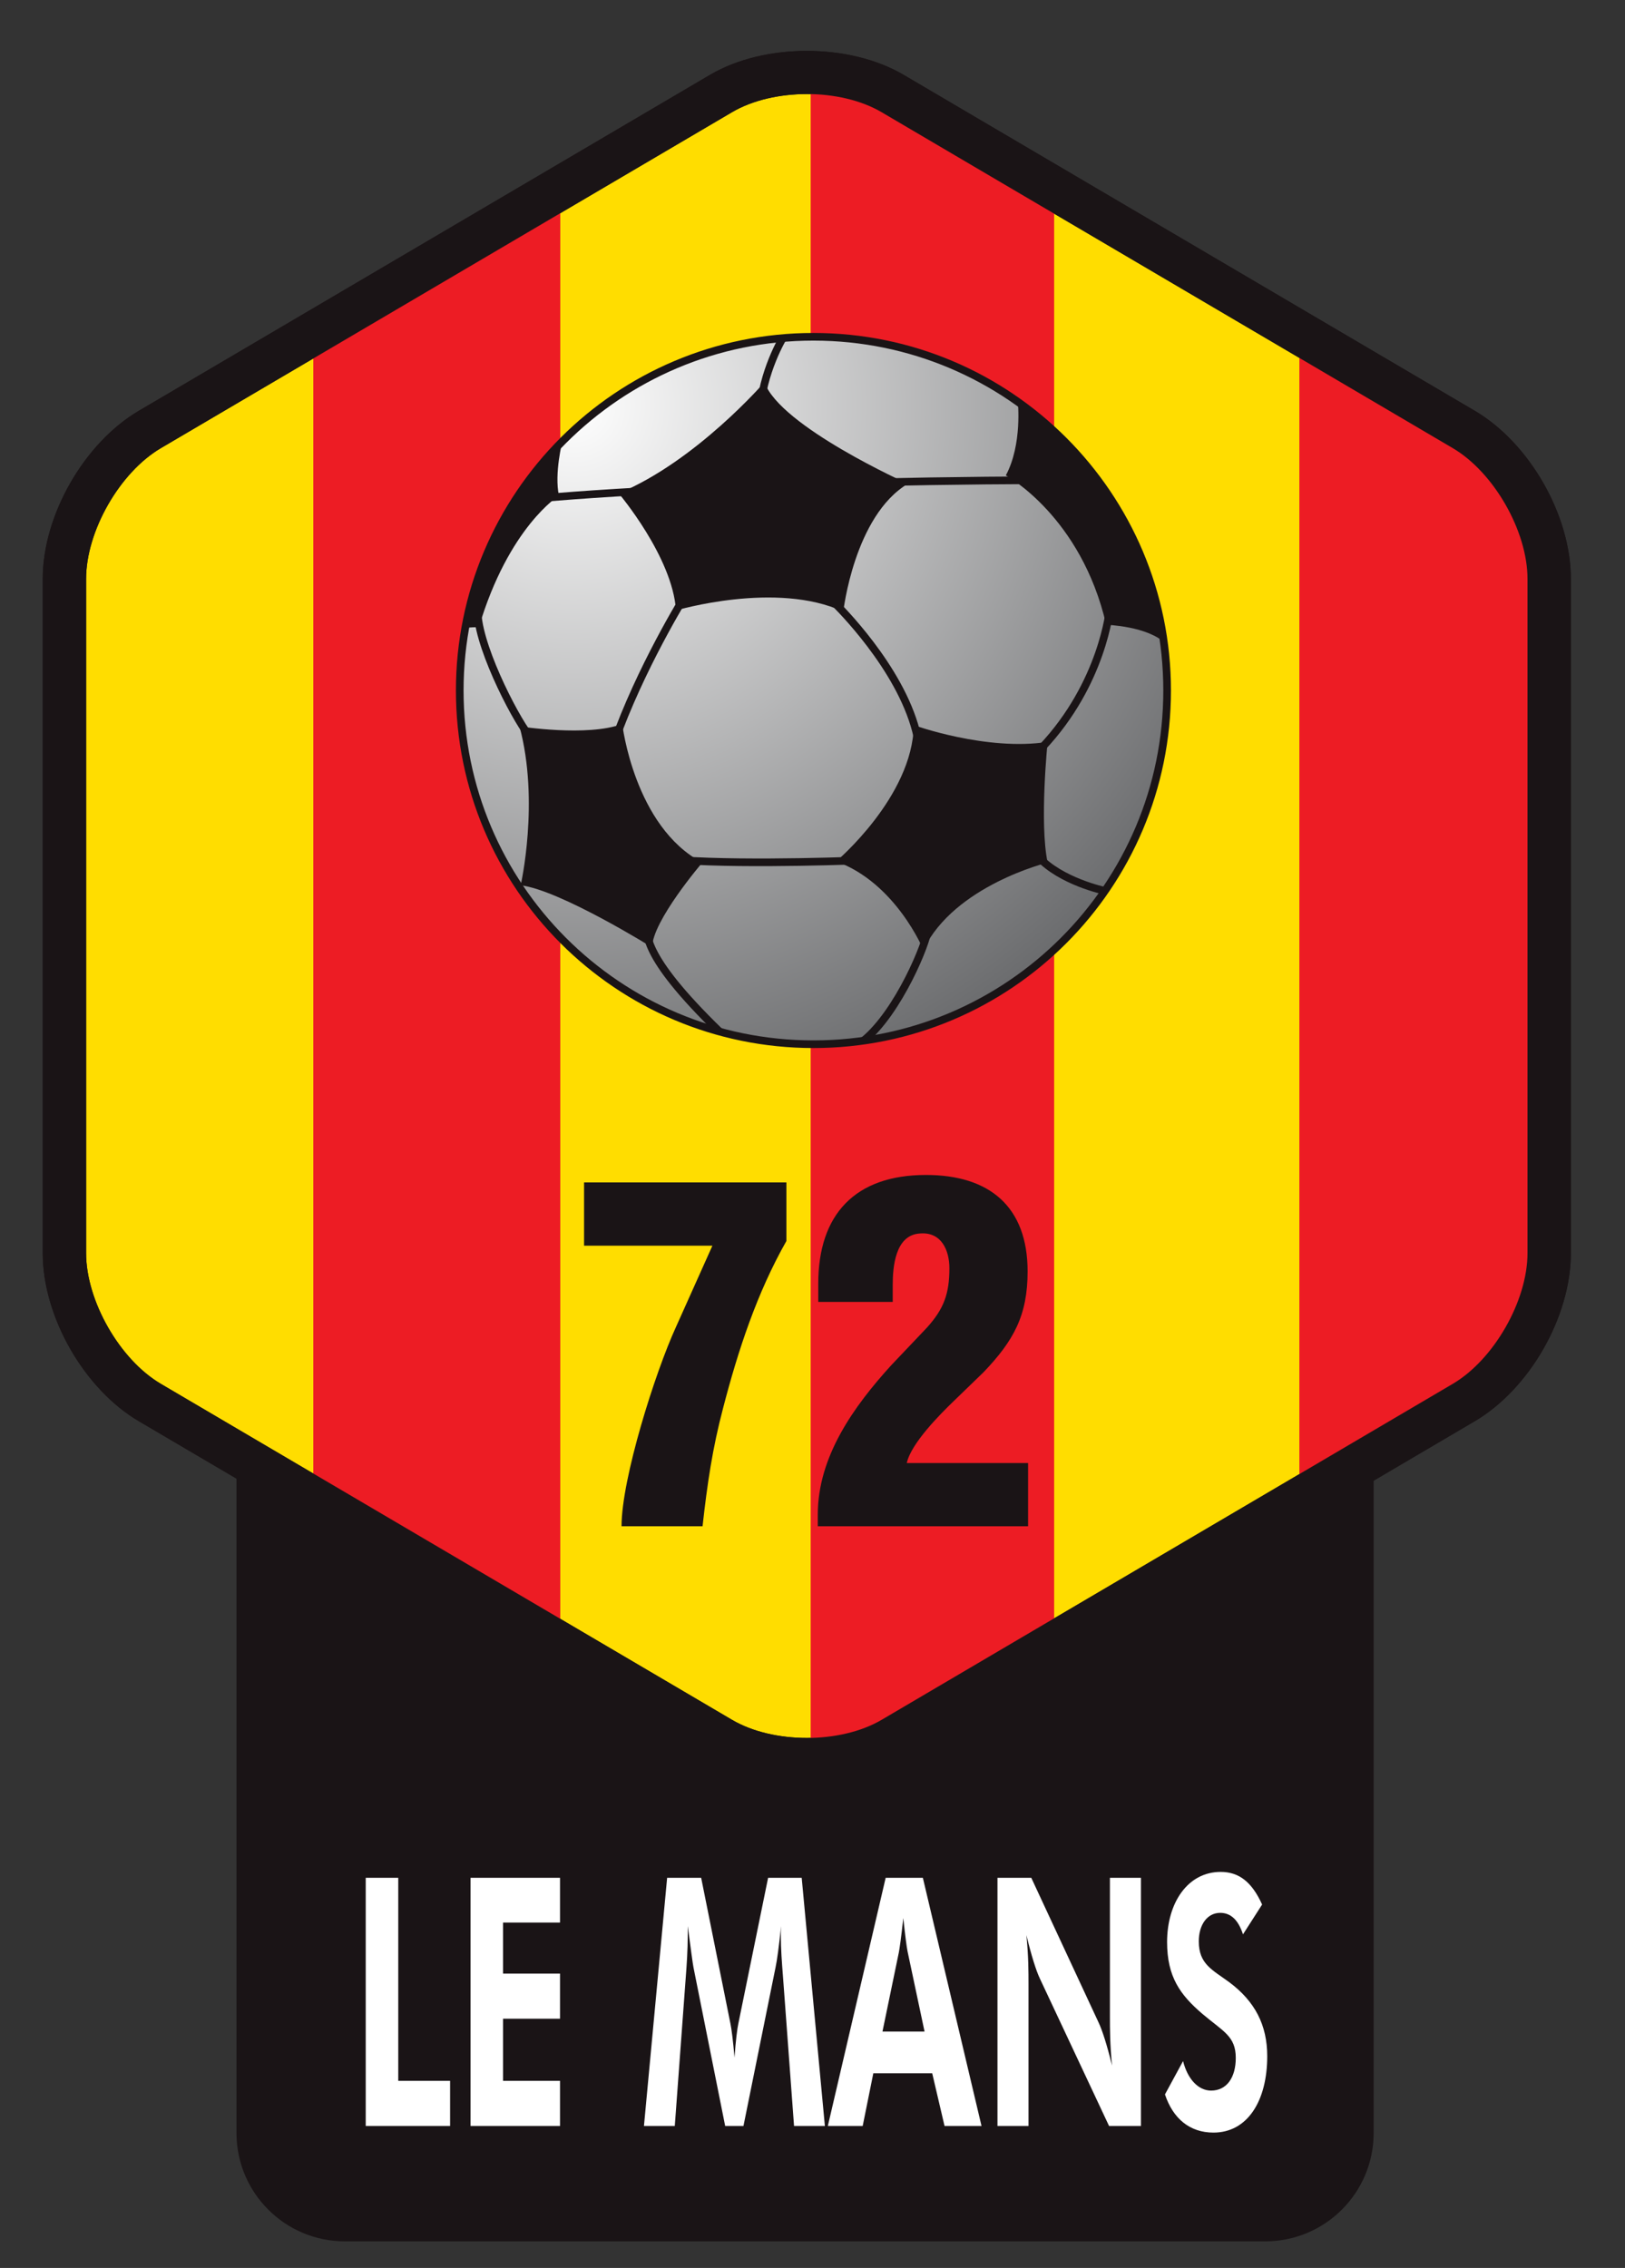
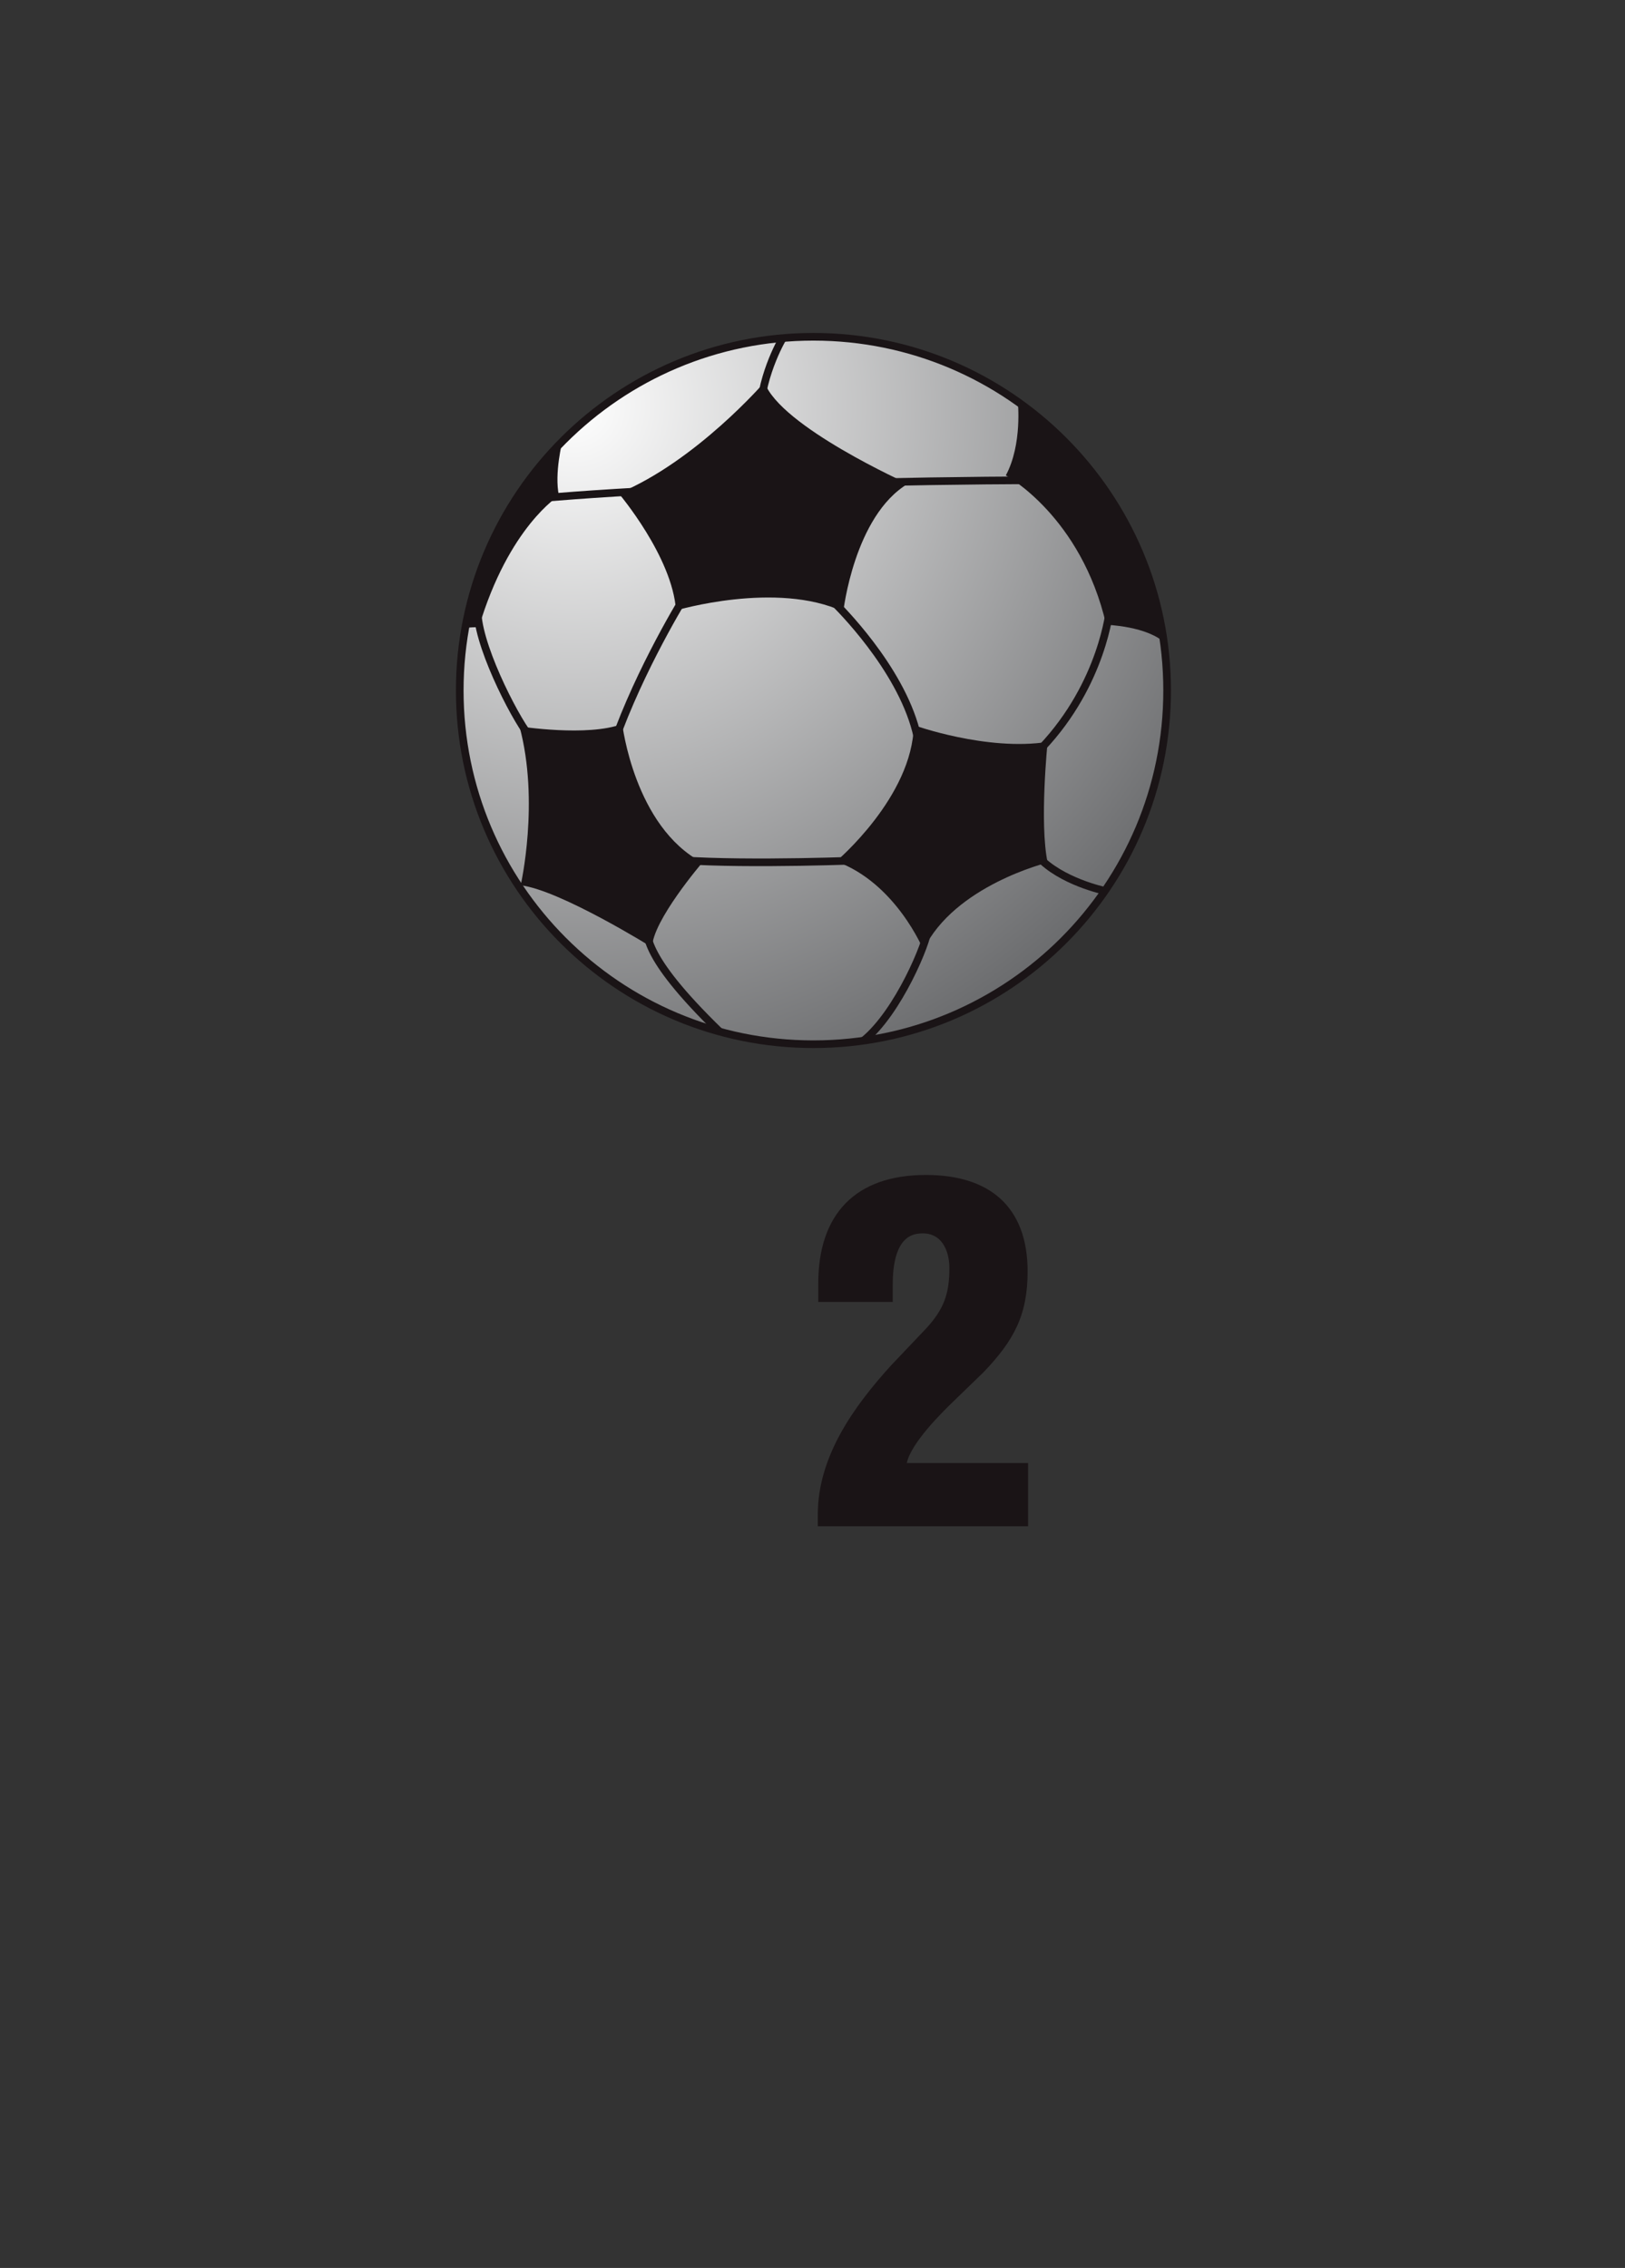
<svg xmlns="http://www.w3.org/2000/svg" xmlns:xlink="http://www.w3.org/1999/xlink" version="1.0" width="595.134" height="830.551" id="svg37138" xml:space="preserve">
  <rect width="100%" height="100%" fill="#333333" stroke="none" />
  <defs id="defs37141">
    <clipPath id="clipPath37153">
      <path d="M 0,841 L 595,841 L 595,0 L 0,0 L 0,841 z" id="path37155" />
    </clipPath>
    <clipPath id="clipPath37159">
      <path d="M 0.36,841.68 L 595.8,841.68 L 595.8,0 L 0.36,0 L 0.36,841.68 z" id="path37161" />
    </clipPath>
    <clipPath id="clipPath37249">
      <path d="M 399.685,682.251 L 467.716,682.251 L 467.716,612.251 L 399.685,612.251 L 399.685,682.251 z" id="path37251" />
    </clipPath>
    <clipPath id="clipPath37255">
      <path d="M 0,841 L 595,841 L 595,0 L 0,0 L 0,841 z" id="path37257" />
    </clipPath>
    <clipPath id="clipPath37261">
      <path d="M 0.36,841.68 L 595.8,841.68 L 595.8,0 L 0.36,0 L 0.36,841.68 z" id="path37263" />
    </clipPath>
    <clipPath id="clipPath37353">
      <path d="M 484.724,682.251 L 552.756,682.251 L 552.756,612.251 L 484.724,612.251 L 484.724,682.251 z" id="path37355" />
    </clipPath>
    <clipPath id="clipPath37359">
      <path d="M 0,841 L 595,841 L 595,0 L 0,0 L 0,841 z" id="path37361" />
    </clipPath>
    <clipPath id="clipPath37365">
-       <path d="M 0.36,841.68 L 595.8,841.68 L 595.8,0 L 0.36,0 L 0.36,841.68 z" id="path37367" />
-     </clipPath>
+       </clipPath>
    <radialGradient cx="0" cy="0" r="1" fx="0" fy="0" id="radialGradient37405" gradientUnits="userSpaceOnUse" gradientTransform="matrix(15.486,-15.486,-15.486,-15.486,511.748,669.515)" spreadMethod="pad">
      <stop id="stop37407" style="stop-color:#ffffff;stop-opacity:1" offset="0" />
      <stop id="stop37409" style="stop-color:#696a6c;stop-opacity:1" offset="1" />
    </radialGradient>
    <clipPath id="clipPath37417">
      <path d="M 484.724,682.251 L 552.756,682.251 L 552.756,612.251 L 484.724,612.251 L 484.724,682.251 z" id="path37419" />
    </clipPath>
    <clipPath id="clipPath37423">
      <path d="M 0,841 L 595,841 L 595,0 L 0,0 L 0,841 z" id="path37425" />
    </clipPath>
    <clipPath id="clipPath37429">
      <path d="M 0.36,841.68 L 595.8,841.68 L 595.8,0 L 0.36,0 L 0.36,841.68 z" id="path37431" />
    </clipPath>
    <clipPath id="clipPath37455">
      <path d="M 147.567,682.251 L 215.598,682.251 L 215.598,612.251 L 147.567,612.251 L 147.567,682.251 z" id="path37457" />
    </clipPath>
    <clipPath id="clipPath37461">
      <path d="M 0,841 L 595,841 L 595,0 L 0,0 L 0,841 z" id="path37463" />
    </clipPath>
    <clipPath id="clipPath37467">
      <path d="M 0.36,841.68 L 595.8,841.68 L 595.8,0 L 0.36,0 L 0.36,841.68 z" id="path37469" />
    </clipPath>
    <clipPath id="clipPath37531">
      <path d="M 229.606,682.251 L 297.638,682.251 L 297.638,612.251 L 229.606,612.251 L 229.606,682.251 z" id="path37533" />
    </clipPath>
    <clipPath id="clipPath37537">
      <path d="M 0,841 L 595,841 L 595,0 L 0,0 L 0,841 z" id="path37539" />
    </clipPath>
    <clipPath id="clipPath37543">
      <path d="M 0.36,841.68 L 595.8,841.68 L 595.8,0 L 0.36,0 L 0.36,841.68 z" id="path37545" />
    </clipPath>
    <clipPath id="clipPath37667">
      <path d="M 314.646,682.251 L 382.677,682.251 L 382.677,612.251 L 314.646,612.251 L 314.646,682.251 z" id="path37669" />
    </clipPath>
    <clipPath id="clipPath37673">
      <path d="M 0,841 L 595,841 L 595,0 L 0,0 L 0,841 z" id="path37675" />
    </clipPath>
    <clipPath id="clipPath37679">
-       <path d="M 0.36,841.68 L 595.8,841.68 L 595.8,0 L 0.36,0 L 0.36,841.68 z" id="path37681" />
+       <path d="M 0.36,841.68 L 595.8,841.68 L 595.8,0 L 0.36,841.68 z" id="path37681" />
    </clipPath>
    <clipPath id="clipPath37779">
      <path d="M 399.685,574.543 L 467.716,574.543 L 467.716,504.544 L 399.685,504.544 L 399.685,574.543 z" id="path37781" />
    </clipPath>
    <clipPath id="clipPath37785">
      <path d="M 0,841 L 595,841 L 595,0 L 0,0 L 0,841 z" id="path37787" />
    </clipPath>
    <clipPath id="clipPath37791">
      <path d="M 0.36,841.68 L 595.8,841.68 L 595.8,0 L 0.36,0 L 0.36,841.68 z" id="path37793" />
    </clipPath>
    <clipPath id="clipPath37801">
      <path d="M 455.345,545.226 C 455.621,547.816 457.943,549.692 460.532,549.416 C 463.12,549.141 464.995,546.819 464.719,544.229 C 464.444,541.639 462.122,539.763 459.534,540.038 C 456.945,540.314 455.07,542.636 455.345,545.226" id="path37803" />
    </clipPath>
    <clipPath id="clipPath38323">
      <path d="M 399.685,574.543 L 467.716,574.543 L 467.716,504.544 L 399.685,504.544 L 399.685,574.543 z" id="path38325" />
    </clipPath>
    <clipPath id="clipPath38329">
      <path d="M 0,841 L 595,841 L 595,0 L 0,0 L 0,841 z" id="path38331" />
    </clipPath>
    <clipPath id="clipPath38335">
      <path d="M 0.36,841.68 L 595.8,841.68 L 595.8,0 L 0.36,0 L 0.36,841.68 z" id="path38337" />
    </clipPath>
    <clipPath id="clipPath38383">
      <path d="M 484.724,574.543 L 552.756,574.543 L 552.756,504.544 L 484.724,504.544 L 484.724,574.543 z" id="path38385" />
    </clipPath>
    <clipPath id="clipPath38389">
      <path d="M 0,841 L 595,841 L 595,0 L 0,0 L 0,841 z" id="path38391" />
    </clipPath>
    <clipPath id="clipPath38395">
      <path d="M 0.36,841.68 L 595.8,841.68 L 595.8,0 L 0.36,0 L 0.36,841.68 z" id="path38397" />
    </clipPath>
    <clipPath id="clipPath38467">
      <path d="M 149.105,574.543 L 215.598,574.543 L 215.598,504.544 L 149.105,504.544 L 149.105,574.543 z" id="path38469" />
    </clipPath>
    <clipPath id="clipPath38473">
      <path d="M 0,841 L 595,841 L 595,0 L 0,0 L 0,841 z" id="path38475" />
    </clipPath>
    <clipPath id="clipPath38479">
      <path d="M 0.36,841.68 L 595.8,841.68 L 595.8,0 L 0.36,0 L 0.36,841.68 z" id="path38481" />
    </clipPath>
    <clipPath id="clipPath39147">
      <path d="M 229.606,574.543 L 297.638,574.543 L 297.638,504.544 L 229.606,504.544 L 229.606,574.543 z" id="path39149" />
    </clipPath>
    <clipPath id="clipPath39153">
      <path d="M 0,841 L 595,841 L 595,0 L 0,0 L 0,841 z" id="path39155" />
    </clipPath>
    <clipPath id="clipPath39159">
      <path d="M 0.36,841.68 L 595.8,841.68 L 595.8,0 L 0.36,0 L 0.36,841.68 z" id="path39161" />
    </clipPath>
    <clipPath id="clipPath39297">
      <path d="M 269.913,547.204 C 266.697,547.204 264.09,544.596 264.09,541.38 C 264.09,538.165 266.697,535.557 269.913,535.557 C 273.129,535.557 275.736,538.165 275.736,541.38 C 275.736,544.596 273.129,547.204 269.913,547.204" id="path39299" />
    </clipPath>
    <clipPath id="clipPath39513">
      <path d="M 229.606,574.543 L 297.638,574.543 L 297.638,504.544 L 229.606,504.544 L 229.606,574.543 z" id="path39515" />
    </clipPath>
    <clipPath id="clipPath39519">
      <path d="M 0,841 L 595,841 L 595,0 L 0,0 L 0,841 z" id="path39521" />
    </clipPath>
    <clipPath id="clipPath39525">
      <path d="M 0.36,841.68 L 595.8,841.68 L 595.8,0 L 0.36,0 L 0.36,841.68 z" id="path39527" />
    </clipPath>
    <clipPath id="clipPath39551">
      <path d="M 314.646,574.543 L 382.677,574.543 L 382.677,504.544 L 314.646,504.544 L 314.646,574.543 z" id="path39553" />
    </clipPath>
    <clipPath id="clipPath39557">
      <path d="M 0,841 L 595,841 L 595,0 L 0,0 L 0,841 z" id="path39559" />
    </clipPath>
    <clipPath id="clipPath39563">
      <path d="M 0.36,841.68 L 595.8,841.68 L 595.8,0 L 0.36,0 L 0.36,841.68 z" id="path39565" />
    </clipPath>
    <clipPath id="clipPath39663">
      <path d="M 337.923,562.831 L 339.952,562.831 L 339.952,562.729 L 340.256,562.731 L 340.561,562.729 L 340.561,562.628 L 340.763,562.632 L 340.967,562.628 L 340.967,562.526 L 341.271,562.526 L 341.271,562.425 L 341.423,562.427 L 341.576,562.425 L 341.576,562.323 L 341.725,562.33 L 341.88,562.323 L 341.88,562.222 L 342.083,562.222 L 342.083,562.12 L 342.286,562.12 L 342.286,562.019 L 342.489,562.019 L 342.489,561.917 L 342.692,561.917 L 342.692,561.816 L 342.895,561.816 L 342.895,561.714 L 343.061,561.667 L 343.199,561.613 L 343.199,561.511 L 343.402,561.511 L 343.504,561.309 L 343.707,561.309 L 343.707,561.207 L 343.857,561.107 L 344.011,561.004 L 344.011,560.903 L 344.214,560.903 L 344.214,560.801 L 344.379,560.688 L 344.656,560.409 L 344.823,560.294 L 344.823,560.193 L 344.924,560.193 L 345.025,559.99 L 345.127,559.99 L 345.127,559.786 L 345.33,559.786 L 345.33,559.584 L 345.44,559.535 L 345.533,559.482 L 345.533,559.279 L 345.736,559.178 L 345.784,558.974 L 345.837,558.772 L 345.938,558.72 L 346.04,558.671 L 346.04,558.468 L 346.15,558.421 L 346.243,558.366 L 346.257,558.297 L 346.25,558.215 L 346.243,558.062 L 346.345,558.062 L 346.386,557.856 L 346.446,557.656 L 346.547,557.656 L 346.551,557.504 L 346.547,557.352 L 346.649,557.352 L 346.649,557.047 L 346.75,557.047 L 346.747,556.899 L 346.75,556.743 L 346.852,556.743 L 346.85,556.49 L 346.852,556.235 L 346.953,556.235 L 346.953,555.829 L 347.055,555.829 L 347.055,554.713 L 347.157,554.713 L 347.055,553.191 L 346.953,553.191 L 346.956,552.939 L 346.953,552.684 L 346.852,552.684 L 346.852,552.278 L 346.75,552.278 L 346.753,552.077 L 346.75,551.872 L 346.649,551.872 L 346.649,551.67 L 346.547,551.67 L 346.498,551.365 L 346.446,551.061 L 346.345,551.061 L 346.289,550.866 L 346.243,550.655 L 346.142,550.655 L 346.142,550.452 L 346.037,550.4 L 345.938,550.35 L 345.884,550.146 L 345.837,549.945 L 345.634,549.843 L 345.634,549.64 L 345.33,549.437 L 345.33,549.234 L 345.229,549.234 L 345.229,549.133 L 345.024,548.982 L 344.823,548.828 L 344.823,548.727 L 344.721,548.727 L 344.721,548.626 L 344.526,548.49 L 344.365,548.322 L 344.204,548.154 L 344.011,548.017 L 344.011,547.915 L 343.808,547.915 L 343.605,547.611 L 343.402,547.611 L 343.301,547.408 L 343.096,547.358 L 342.895,547.306 L 342.793,547.103 L 342.59,547.103 L 342.59,547.002 L 342.378,546.957 L 342.185,546.901 L 342.185,546.799 L 342.032,546.806 L 341.88,546.799 L 341.88,546.698 L 341.677,546.698 L 341.677,546.596 L 341.473,546.598 L 341.271,546.596 L 341.271,546.495 L 340.967,546.495 L 340.967,546.393 L 340.761,546.398 L 340.561,546.393 L 340.561,546.292 L 340.155,546.292 L 340.155,546.19 L 340.063,546.207 L 340.055,546.252 L 340.056,546.275 L 340.046,546.292 L 339.952,546.292 L 339.952,546.19 L 339.596,546.188 L 339.242,546.19 L 339.242,546.089 L 338.025,546.089 L 338.025,546.19 L 337.92,546.182 L 337.914,546.164 L 337.922,546.142 L 337.929,546.12 L 337.924,546.101 L 337.822,546.089 L 337.822,546.19 L 336.908,546.19 L 336.908,546.292 L 336.704,546.289 L 336.503,546.292 L 336.503,546.393 L 336.193,546.439 L 335.894,546.495 L 335.894,546.596 L 335.742,546.592 L 335.59,546.596 L 335.59,546.698 L 335.385,546.75 L 335.183,546.799 L 335.082,547.002 L 334.879,547.002 L 334.879,547.103 L 334.676,547.103 L 334.676,547.205 L 334.466,547.252 L 334.27,547.306 L 334.27,547.408 L 334.067,547.408 L 333.965,547.561 L 333.865,547.712 L 333.715,547.765 L 333.56,547.814 L 333.56,547.915 L 333.357,547.915 L 333.357,548.118 L 333.154,548.118 L 333.053,548.321 L 332.951,548.321 L 332.951,548.423 L 332.747,548.576 L 332.545,548.727 L 332.545,548.828 L 332.444,548.828 L 332.444,549.031 L 332.347,549.082 L 332.241,549.133 L 332.038,549.437 L 331.937,549.437 L 331.937,549.64 L 331.835,549.64 L 331.789,549.694 L 331.772,549.774 L 331.734,549.945 L 331.642,550.004 L 331.531,550.046 L 331.531,550.249 L 331.429,550.249 L 331.429,550.452 L 331.226,550.553 L 331.174,550.694 L 331.167,550.796 L 331.165,550.903 L 331.125,551.061 L 331.024,551.061 L 331.024,551.264 L 330.922,551.264 L 330.925,551.416 L 330.922,551.568 L 330.821,551.568 L 330.823,551.72 L 330.821,551.872 L 330.719,551.872 L 330.673,552.181 L 330.618,552.481 L 330.516,552.481 L 330.508,552.735 L 330.516,552.989 L 330.415,552.989 L 330.415,553.8 L 330.313,553.8 L 330.313,553.902 L 330.387,553.936 L 330.418,553.958 L 330.415,554.104 L 330.313,554.104 L 330.313,554.713 L 330.415,554.713 L 330.415,555.829 L 330.516,555.829 L 330.508,556.086 L 330.516,556.337 L 330.618,556.337 L 330.618,556.641 L 330.719,556.641 L 330.722,556.797 L 330.719,556.946 L 330.821,556.946 L 330.864,557.257 L 330.922,557.554 L 331.024,557.554 L 331.02,557.709 L 331.024,557.859 L 331.125,557.859 L 331.166,558.066 L 331.226,558.265 L 331.328,558.265 L 331.328,558.468 L 331.531,558.569 L 331.531,558.772 L 331.632,558.772 L 331.632,558.975 L 331.734,558.975 L 331.734,559.178 L 331.883,559.281 L 332.038,559.381 L 332.038,559.584 L 332.14,559.584 L 332.444,559.99 L 332.545,559.99 L 332.545,560.193 L 332.647,560.193 L 332.647,560.294 L 332.849,560.447 L 333.053,560.598 L 333.053,560.7 L 333.256,560.7 L 333.256,560.801 L 333.458,560.955 L 333.662,561.106 L 333.662,561.207 L 333.823,561.255 L 333.895,561.269 L 333.966,561.309 L 334.067,561.511 L 334.217,561.516 L 334.372,561.511 L 334.473,561.714 L 334.669,561.772 L 334.879,561.816 L 334.879,561.917 L 335.084,561.961 L 335.285,562.019 L 335.285,562.12 L 335.437,562.127 L 335.59,562.12 L 335.59,562.222 L 335.792,562.222 L 335.792,562.323 L 335.943,562.328 L 336.097,562.323 L 336.097,562.425 L 336.401,562.425 L 336.401,562.526 L 336.79,562.592 L 337.213,562.628 L 337.213,562.729 L 337.521,562.715 L 337.675,562.706 L 337.822,562.729 L 337.906,562.766 L 337.919,562.779 L 337.917,562.79 L 337.826,562.808 L 337.776,562.811 L 337.758,562.813 L 337.923,562.831" id="path39665" />
    </clipPath>
    <clipPath id="clipPath39675">
      <path d="M 399.685,468.15 L 467.716,468.15 L 467.716,398.15 L 399.685,398.15 L 399.685,468.15 z" id="path39677" />
    </clipPath>
    <clipPath id="clipPath39681">
      <path d="M 0,841 L 595,841 L 595,0 L 0,0 L 0,841 z" id="path39683" />
    </clipPath>
    <clipPath id="clipPath39687">
      <path d="M 0.36,841.68 L 595.8,841.68 L 595.8,0 L 0.36,0 L 0.36,841.68 z" id="path39689" />
    </clipPath>
    <clipPath id="clipPath39743">
      <path d="M 457.87,446.123 C 457.422,442.625 456.655,438.31 455.342,433.732 C 453.482,427.243 450.905,421.506 447.682,416.677 C 443.819,410.886 439.006,406.397 433.373,403.315 C 431.568,404.548 425.634,408.885 420.025,416.094 C 416.117,421.117 413.128,426.535 411.142,432.197 C 409.564,436.69 408.62,441.35 408.312,446.123 L 457.87,446.123" id="path39745" />
    </clipPath>
    <clipPath id="clipPath39763">
      <path d="M 399.685,468.15 L 467.716,468.15 L 467.716,398.15 L 399.685,398.15 L 399.685,468.15 z" id="path39765" />
    </clipPath>
    <clipPath id="clipPath39769">
      <path d="M 0,841 L 595,841 L 595,0 L 0,0 L 0,841 z" id="path39771" />
    </clipPath>
    <clipPath id="clipPath39775">
      <path d="M 0.36,841.68 L 595.8,841.68 L 595.8,0 L 0.36,0 L 0.36,841.68 z" id="path39777" />
    </clipPath>
    <clipPath id="clipPath39787">
      <path d="M 484.724,468.15 L 552.756,468.15 L 552.756,398.15 L 484.724,398.15 L 484.724,468.15 z" id="path39789" />
    </clipPath>
    <clipPath id="clipPath39793">
      <path d="M 0,841 L 595,841 L 595,0 L 0,0 L 0,841 z" id="path39795" />
    </clipPath>
    <clipPath id="clipPath39799">
      <path d="M 0.36,841.68 L 595.8,841.68 L 595.8,0 L 0.36,0 L 0.36,841.68 z" id="path39801" />
    </clipPath>
    <clipPath id="clipPath39915">
      <path d="M 149.105,468.15 L 215.598,468.15 L 215.598,398.15 L 149.105,398.15 L 149.105,468.15 z" id="path39917" />
    </clipPath>
    <clipPath id="clipPath39921">
      <path d="M 0,841 L 595,841 L 595,0 L 0,0 L 0,841 z" id="path39923" />
    </clipPath>
    <clipPath id="clipPath39927">
      <path d="M 0.36,841.68 L 595.8,841.68 L 595.8,0 L 0.36,0 L 0.36,841.68 z" id="path39929" />
    </clipPath>
    <clipPath id="clipPath40007">
      <path d="M 229.606,468.15 L 297.638,468.15 L 297.638,398.15 L 229.606,398.15 L 229.606,468.15 z" id="path40009" />
    </clipPath>
    <clipPath id="clipPath40013">
-       <path d="M 0,841 L 595,841 L 595,0 L 0,0 L 0,841 z" id="path40015" />
-     </clipPath>
+       </clipPath>
    <clipPath id="clipPath40019">
      <path d="M 0.36,841.68 L 595.8,841.68 L 595.8,0 L 0.36,0 L 0.36,841.68 z" id="path40021" />
    </clipPath>
    <linearGradient x1="0" y1="0" x2="1" y2="0" id="linearGradient40121" gradientUnits="userSpaceOnUse" gradientTransform="matrix(0,-31.367,-55.429,0,377.123,452.649)" spreadMethod="pad">
      <stop id="stop40123" style="stop-color:#ffffff;stop-opacity:1" offset="0" />
      <stop id="stop40125" style="stop-color:#231f20;stop-opacity:1" offset="1" />
    </linearGradient>
    <clipPath id="clipPath40133">
      <path d="M 314.646,468.15 L 382.677,468.15 L 382.677,398.15 L 314.646,398.15 L 314.646,468.15 z" id="path40135" />
    </clipPath>
    <clipPath id="clipPath40139">
      <path d="M 0,841 L 595,841 L 595,0 L 0,0 L 0,841 z" id="path40141" />
    </clipPath>
    <clipPath id="clipPath40145">
      <path d="M 0.36,841.68 L 595.8,841.68 L 595.8,0 L 0.36,0 L 0.36,841.68 z" id="path40147" />
    </clipPath>
    <clipPath id="clipPath40223">
      <path d="M 399.685,361.567 L 467.716,361.567 L 467.716,291.567 L 399.685,291.567 L 399.685,361.567 z" id="path40225" />
    </clipPath>
    <clipPath id="clipPath40229">
      <path d="M 0,841 L 595,841 L 595,0 L 0,0 L 0,841 z" id="path40231" />
    </clipPath>
    <clipPath id="clipPath40235">
      <path d="M 0.36,841.68 L 595.8,841.68 L 595.8,0 L 0.36,0 L 0.36,841.68 z" id="path40237" />
    </clipPath>
    <clipPath id="clipPath40305">
      <path d="M 484.724,361.567 L 552.756,361.567 L 552.756,291.567 L 484.724,291.567 L 484.724,361.567 z" id="path40307" />
    </clipPath>
    <clipPath id="clipPath40311">
      <path d="M 0,841 L 595,841 L 595,0 L 0,0 L 0,841 z" id="path40313" />
    </clipPath>
    <clipPath id="clipPath40317">
      <path d="M 0.36,841.68 L 595.8,841.68 L 595.8,0 L 0.36,0 L 0.36,841.68 z" id="path40319" />
    </clipPath>
    <radialGradient cx="0" cy="0" r="1" fx="0" fy="0" id="radialGradient40333" gradientUnits="userSpaceOnUse" gradientTransform="matrix(16.863,0,0,-16.863,518.789,332.984)" spreadMethod="pad">
      <stop id="stop40335" style="stop-color:#ffffff;stop-opacity:1" offset="0" />
      <stop id="stop40337" style="stop-color:#231f20;stop-opacity:1" offset="1" />
    </radialGradient>
    <clipPath id="clipPath40345">
      <path d="M 484.724,361.567 L 552.756,361.567 L 552.756,291.567 L 484.724,291.567 L 484.724,361.567 z" id="path40347" />
    </clipPath>
    <clipPath id="clipPath40351">
      <path d="M 0,841 L 595,841 L 595,0 L 0,0 L 0,841 z" id="path40353" />
    </clipPath>
    <clipPath id="clipPath40357">
      <path d="M 0.36,841.68 L 595.8,841.68 L 595.8,0 L 0.36,0 L 0.36,841.68 z" id="path40359" />
    </clipPath>
    <clipPath id="clipPath40443">
      <path d="M 147.567,361.567 L 215.598,361.567 L 215.598,291.567 L 147.567,291.567 L 147.567,361.567 z" id="path40445" />
    </clipPath>
    <clipPath id="clipPath40449">
      <path d="M 0,841 L 595,841 L 595,0 L 0,0 L 0,841 z" id="path40451" />
    </clipPath>
    <clipPath id="clipPath40455">
      <path d="M 0.36,841.68 L 595.8,841.68 L 595.8,0 L 0.36,0 L 0.36,841.68 z" id="path40457" />
    </clipPath>
    <clipPath id="clipPath40653">
      <path d="M 229.606,361.567 L 297.638,361.567 L 297.638,291.567 L 229.606,291.567 L 229.606,361.567 z" id="path40655" />
    </clipPath>
    <clipPath id="clipPath40659">
      <path d="M 0,841 L 595,841 L 595,0 L 0,0 L 0,841 z" id="path40661" />
    </clipPath>
    <clipPath id="clipPath40665">
      <path d="M 0.36,841.68 L 595.8,841.68 L 595.8,0 L 0.36,0 L 0.36,841.68 z" id="path40667" />
    </clipPath>
    <clipPath id="clipPath40759">
      <path d="M 314.646,361.567 L 382.677,361.567 L 382.677,291.567 L 314.646,291.567 L 314.646,361.567 z" id="path40761" />
    </clipPath>
    <clipPath id="clipPath40765">
      <path d="M 0,841 L 595,841 L 595,0 L 0,0 L 0,841 z" id="path40767" />
    </clipPath>
    <clipPath id="clipPath40771">
      <path d="M 0.36,841.68 L 595.8,841.68 L 595.8,0 L 0.36,0 L 0.36,841.68 z" id="path40773" />
    </clipPath>
    <clipPath id="clipPath40909">
      <path d="M 0,841 L 595,841 L 595,0 L 0,0 L 0,841 z" id="path40911" />
    </clipPath>
    <clipPath id="clipPath40915">
      <path d="M 0.36,841.68 L 595.8,841.68 L 595.8,0 L 0.36,0 L 0.36,841.68 z" id="path40917" />
    </clipPath>
    <radialGradient cx="0" cy="0" r="1" fx="0" fy="0" id="radialGradient43794" xlink:href="#radialGradient37405" gradientUnits="userSpaceOnUse" gradientTransform="matrix(15.486,-15.486,-15.486,-15.486,511.748,669.515)" spreadMethod="pad" />
  </defs>
  <g transform="matrix(1.25,0,0,-1.25,-4.559,1046.237)" id="g37147">
    <g transform="matrix(9.744,0,0,9.744,-4814.177,-5806.305)" id="g43758">
      <g id="g37349">
        <g clip-path="url(#clipPath37353)" id="g37351">
          <g clip-path="url(#clipPath37359)" id="g37357">
            <g clip-path="url(#clipPath37365)" id="g37363">
              <path d="M 535.744,617.652 C 535.744,615.852 534.285,614.393 532.484,614.393 L 504.811,614.393 C 503.01,614.393 501.551,615.852 501.551,617.652 L 501.551,651.536 C 501.551,653.336 503.01,654.796 504.811,654.796 L 532.484,654.796 C 534.285,654.796 535.744,653.336 535.744,651.536 L 535.744,617.652" id="path37369" style="fill:#1a1416;fill-opacity:1;fill-rule:nonzero;stroke:none" />
              <path d="M 515.791,679.534 L 498.616,669.433 C 496.968,668.464 495.725,666.291 495.725,664.379 L 495.725,644.105 C 495.725,642.193 496.968,640.02 498.616,639.051 L 515.791,628.95 C 517.422,627.99 519.977,627.99 521.609,628.95 L 538.783,639.051 C 540.431,640.02 541.674,642.193 541.674,644.105 L 541.674,664.379 C 541.674,666.291 540.432,668.464 538.784,669.433 L 521.609,679.534 C 519.977,680.493 517.422,680.493 515.791,679.534" id="path37371" style="fill:#1a1416;fill-opacity:1;fill-rule:nonzero;stroke:none" />
              <path d="M 540.37,644.105 C 540.37,642.67 539.358,640.902 538.122,640.175 L 520.948,630.073 C 519.711,629.347 517.688,629.347 516.452,630.073 L 499.277,640.175 C 498.04,640.902 497.029,642.67 497.029,644.105 L 497.029,664.379 C 497.029,665.813 498.04,667.582 499.277,668.309 L 516.452,678.41 C 517.688,679.137 519.711,679.137 520.948,678.41 L 538.123,668.309 C 539.359,667.582 540.37,665.813 540.37,664.379 L 540.37,644.105" id="path37373" style="fill:#ffdd00;fill-opacity:1;fill-rule:nonzero;stroke:none" />
              <path d="M 503.861,671.659 L 503.861,636.832 L 511.287,632.283 L 511.287,675.894 L 503.861,671.659" id="path37375" style="fill:#ed1c24;fill-opacity:1;fill-rule:nonzero;stroke:none" />
              <path d="M 518.816,679.293 L 518.816,628.989 L 526.137,632.597 L 526.137,676.208 L 519.81,679.45 L 518.816,679.293" id="path37377" style="fill:#ed1c24;fill-opacity:1;fill-rule:nonzero;stroke:none" />
              <path d="M 533.51,671.554 L 533.51,636.78 L 540.256,641.277 L 540.988,645.46 L 540.779,665.906 L 538.53,668.625 L 533.51,671.554" id="path37379" style="fill:#ed1c24;fill-opacity:1;fill-rule:nonzero;stroke:none" />
              <path d="M 521.608,679.534 L 538.783,669.433 C 540.432,668.464 541.674,666.291 541.674,664.379 L 541.674,644.105 C 541.674,642.193 540.431,640.02 538.783,639.051 L 521.608,628.95 C 519.977,627.99 517.422,627.99 515.791,628.95 L 498.616,639.051 C 496.968,640.02 495.725,642.193 495.725,644.105 L 495.725,664.379 C 495.725,666.291 496.968,668.464 498.616,669.433 L 515.791,679.534 C 517.422,680.493 519.977,680.493 521.608,679.534 z M 540.37,664.379 C 540.37,665.813 539.359,667.582 538.123,668.309 L 520.948,678.41 C 519.711,679.137 517.688,679.137 516.452,678.41 L 499.277,668.309 C 498.04,667.582 497.029,665.813 497.029,664.379 L 497.029,644.105 C 497.029,642.67 498.04,640.902 499.277,640.175 L 516.452,630.073 C 517.688,629.347 519.711,629.347 520.948,630.073 L 538.122,640.175 C 539.358,640.902 540.37,642.67 540.37,644.105 L 540.37,664.379" id="path37381" style="fill:#1a1416;fill-opacity:1;fill-rule:nonzero;stroke:none" />
              <path d="M 505.437,625.324 L 506.415,625.324 L 506.415,619.219 L 507.974,619.219 L 507.974,617.862 L 505.437,617.862 L 505.437,625.324" id="path37383" style="fill:#ffffff;fill-opacity:1;fill-rule:nonzero;stroke:none" />
              <path d="M 508.588,625.324 L 511.279,625.324 L 511.279,623.978 L 509.566,623.978 L 509.566,622.443 L 511.279,622.443 L 511.279,621.087 L 509.566,621.087 L 509.566,619.219 L 511.279,619.219 L 511.279,617.862 L 508.588,617.862 L 508.588,625.324" id="path37385" style="fill:#ffffff;fill-opacity:1;fill-rule:nonzero;stroke:none" />
              <path d="M 514.5,625.324 L 515.523,625.324 L 516.405,620.93 C 516.437,620.774 516.481,620.44 516.526,619.918 C 516.564,620.45 516.609,620.794 516.641,620.94 L 517.536,625.324 L 518.546,625.324 L 519.243,617.862 L 518.316,617.862 L 517.983,622.36 C 517.951,622.767 517.919,623.174 517.919,623.591 C 517.919,623.685 517.919,623.779 517.926,623.873 C 517.862,623.258 517.805,622.84 517.76,622.631 L 516.795,617.862 L 516.245,617.862 L 515.292,622.631 C 515.273,622.725 515.216,623.143 515.12,623.873 C 515.12,623.8 515.12,623.717 515.12,623.654 C 515.12,623.122 515.088,622.704 515.062,622.36 L 514.73,617.862 L 513.803,617.862 L 514.5,625.324" id="path37387" style="fill:#ffffff;fill-opacity:1;fill-rule:nonzero;stroke:none" />
              <path d="M 521.071,625.324 L 522.189,625.324 L 523.953,617.862 L 522.841,617.862 L 522.47,619.448 L 520.7,619.448 L 520.38,617.862 L 519.332,617.862 L 521.071,625.324 z M 521.729,623.111 C 521.703,623.237 521.659,623.571 521.601,624.113 C 521.537,623.518 521.486,623.174 521.467,623.08 L 520.975,620.701 L 522.24,620.701 L 521.729,623.111" id="path37389" style="fill:#ffffff;fill-opacity:1;fill-rule:nonzero;stroke:none" />
              <path d="M 524.433,625.324 L 525.449,625.324 L 527.469,620.982 C 527.584,620.742 527.724,620.304 527.878,619.678 C 527.814,620.314 527.814,620.794 527.814,621.149 L 527.814,625.324 L 528.747,625.324 L 528.747,617.862 L 527.788,617.862 L 525.711,622.287 C 525.596,622.527 525.455,622.976 525.302,623.602 C 525.366,622.976 525.366,622.485 525.366,622.12 L 525.366,617.862 L 524.433,617.862 L 524.433,625.324" id="path37391" style="fill:#ffffff;fill-opacity:1;fill-rule:nonzero;stroke:none" />
              <path d="M 530.013,619.813 C 530.153,619.26 530.479,618.926 530.856,618.926 C 531.329,618.926 531.598,619.323 531.598,619.907 C 531.598,620.565 531.221,620.701 530.594,621.233 C 529.923,621.807 529.533,622.349 529.533,623.393 C 529.533,624.573 530.153,625.501 531.144,625.501 C 531.694,625.501 532.083,625.199 532.39,624.52 L 531.815,623.623 C 531.674,624.061 531.444,624.27 531.131,624.27 C 530.735,624.27 530.486,623.905 530.486,623.414 C 530.486,622.725 530.895,622.558 531.406,622.182 C 532.173,621.608 532.544,620.899 532.544,619.96 C 532.544,618.613 531.949,617.663 530.927,617.663 C 530.217,617.663 529.712,618.081 529.469,618.811 L 530.013,619.813" id="path37393" style="fill:#ffffff;fill-opacity:1;fill-rule:nonzero;stroke:none" />
            </g>
          </g>
        </g>
      </g>
      <g id="g37395">
        <g id="g37397">
          <g id="g37403">
            <path d="M 529.534,661.022 C 529.534,666.896 524.773,671.657 518.899,671.657 C 513.026,671.657 508.264,666.896 508.264,661.022 C 508.264,655.148 513.026,650.387 518.899,650.387 C 524.773,650.387 529.534,655.148 529.534,661.022" id="path37411" style="fill:url(#radialGradient43794);stroke:none" />
          </g>
        </g>
      </g>
      <g id="g37413">
        <g clip-path="url(#clipPath37417)" id="g37415">
          <g clip-path="url(#clipPath37423)" id="g37421">
            <g clip-path="url(#clipPath37429)" id="g37427">
              <path d="M 529.534,661.022 C 529.534,666.896 524.773,671.657 518.899,671.657 C 513.026,671.657 508.264,666.896 508.264,661.022 C 508.264,655.148 513.026,650.387 518.899,650.387 C 524.773,650.387 529.534,655.148 529.534,661.022 z" id="path37433" style="fill:none;stroke:#1a1416;stroke-width:0.23;stroke-linecap:butt;stroke-linejoin:miter;stroke-miterlimit:4;stroke-dasharray:none;stroke-opacity:1" />
              <path d="M 517.426,670.292 C 517.426,670.292 515.378,667.92 513.043,666.95 C 513.043,666.95 514.66,665.046 514.767,663.429 C 514.767,663.429 517.785,664.328 519.797,663.393 C 519.797,663.393 520.121,666.268 521.738,667.238 C 521.738,667.238 517.893,668.962 517.426,670.292" id="path37435" style="fill:#1a1416;fill-opacity:1;fill-rule:nonzero;stroke:none" />
              <path d="M 525.043,669.717 C 525.043,669.717 525.187,668.424 524.684,667.489 C 524.684,667.489 526.948,666.268 527.702,662.998 C 527.702,662.998 528.96,662.962 529.498,662.423 C 529.355,663.681 528.816,666.735 525.043,669.717" id="path37437" style="fill:#1a1416;fill-opacity:1;fill-rule:nonzero;stroke:none" />
              <path d="M 525.941,659.477 C 525.941,659.477 525.69,657.034 525.941,655.848 C 525.941,655.848 523.139,655.165 522.205,653.225 C 522.205,653.225 521.378,655.237 519.582,655.884 C 519.582,655.884 521.881,657.824 521.917,659.98 C 521.917,659.98 524.109,659.19 525.941,659.477" id="path37439" style="fill:#1a1416;fill-opacity:1;fill-rule:nonzero;stroke:none" />
              <path d="M 513.15,660.016 C 513.15,660.016 513.51,656.926 515.558,655.848 C 515.558,655.848 514.049,654.087 514.049,653.297 C 514.049,653.297 511.282,655.022 510.096,655.165 C 510.096,655.165 510.671,657.68 510.06,659.944 C 510.06,659.944 512.108,659.621 513.15,660.016" id="path37441" style="fill:#1a1416;fill-opacity:1;fill-rule:nonzero;stroke:none" />
              <path d="M 511.246,666.879 C 511.246,666.879 509.737,665.944 508.839,662.926 C 508.839,662.926 508.48,662.926 508.372,662.89 C 508.372,662.89 508.911,665.98 511.354,668.531 C 511.354,668.531 511.102,667.561 511.246,666.879" id="path37443" style="fill:#1a1416;fill-opacity:1;fill-rule:nonzero;stroke:none" />
              <path d="M 510.743,666.807 C 510.743,666.807 516.061,667.31 525.869,667.346 M 518.001,671.657 C 518.001,671.657 517.354,670.615 517.282,669.322 M 515.055,663.896 C 514.839,663.537 513.474,661.274 512.755,659.01 M 510.42,659.585 C 510.06,659.944 508.875,662.172 508.803,663.322 M 513.833,654.088 C 513.941,653.728 513.617,653.153 516.097,650.746 M 520.48,655.92 C 520.48,655.92 517.031,655.776 514.911,655.92 M 519.546,663.645 C 519.905,663.286 521.738,661.381 522.061,659.441 M 527.81,663.465 C 527.774,663.178 527.45,660.842 525.402,658.938 M 522.337,653.852 C 522.337,653.493 521.464,651.355 520.408,650.495 M 527.648,655.002 C 527.648,655.002 526.34,655.279 525.654,656.028" id="path37445" style="fill:none;stroke:#1a1416;stroke-width:0.23;stroke-linecap:butt;stroke-linejoin:miter;stroke-miterlimit:4;stroke-dasharray:none;stroke-opacity:1" />
-               <path d="M 512.002,646.231 L 518.086,646.231 L 518.086,644.47 C 517.199,642.907 516.636,641.189 516.185,639.457 C 515.861,638.231 515.706,637.161 515.565,635.894 L 513.129,635.894 C 513.129,637.33 514.143,640.527 514.763,641.879 L 515.861,644.329 L 512.002,644.329 L 512.002,646.231" id="path37447" style="fill:#1a1416;fill-opacity:1;fill-rule:nonzero;stroke:none" />
              <path d="M 519.044,642.639 L 519.044,643.189 C 519.044,645.273 520.156,646.456 522.283,646.456 C 524.184,646.456 525.339,645.512 525.339,643.555 C 525.339,642.231 524.917,641.47 524.016,640.527 L 523.1,639.64 C 522.72,639.273 521.833,638.386 521.706,637.795 L 525.353,637.795 L 525.353,635.894 L 519.03,635.894 L 519.03,636.246 C 519.03,637.992 520.114,639.499 521.241,640.738 L 522.311,641.865 C 522.818,642.428 522.987,642.879 522.987,643.653 C 522.987,644.189 522.748,644.752 522.1,644.696 C 521.354,644.653 521.283,643.682 521.283,643.146 L 521.283,642.639 L 519.044,642.639" id="path37449" style="fill:#1a1416;fill-opacity:1;fill-rule:nonzero;stroke:none" />
            </g>
          </g>
        </g>
      </g>
    </g>
  </g>
</svg>